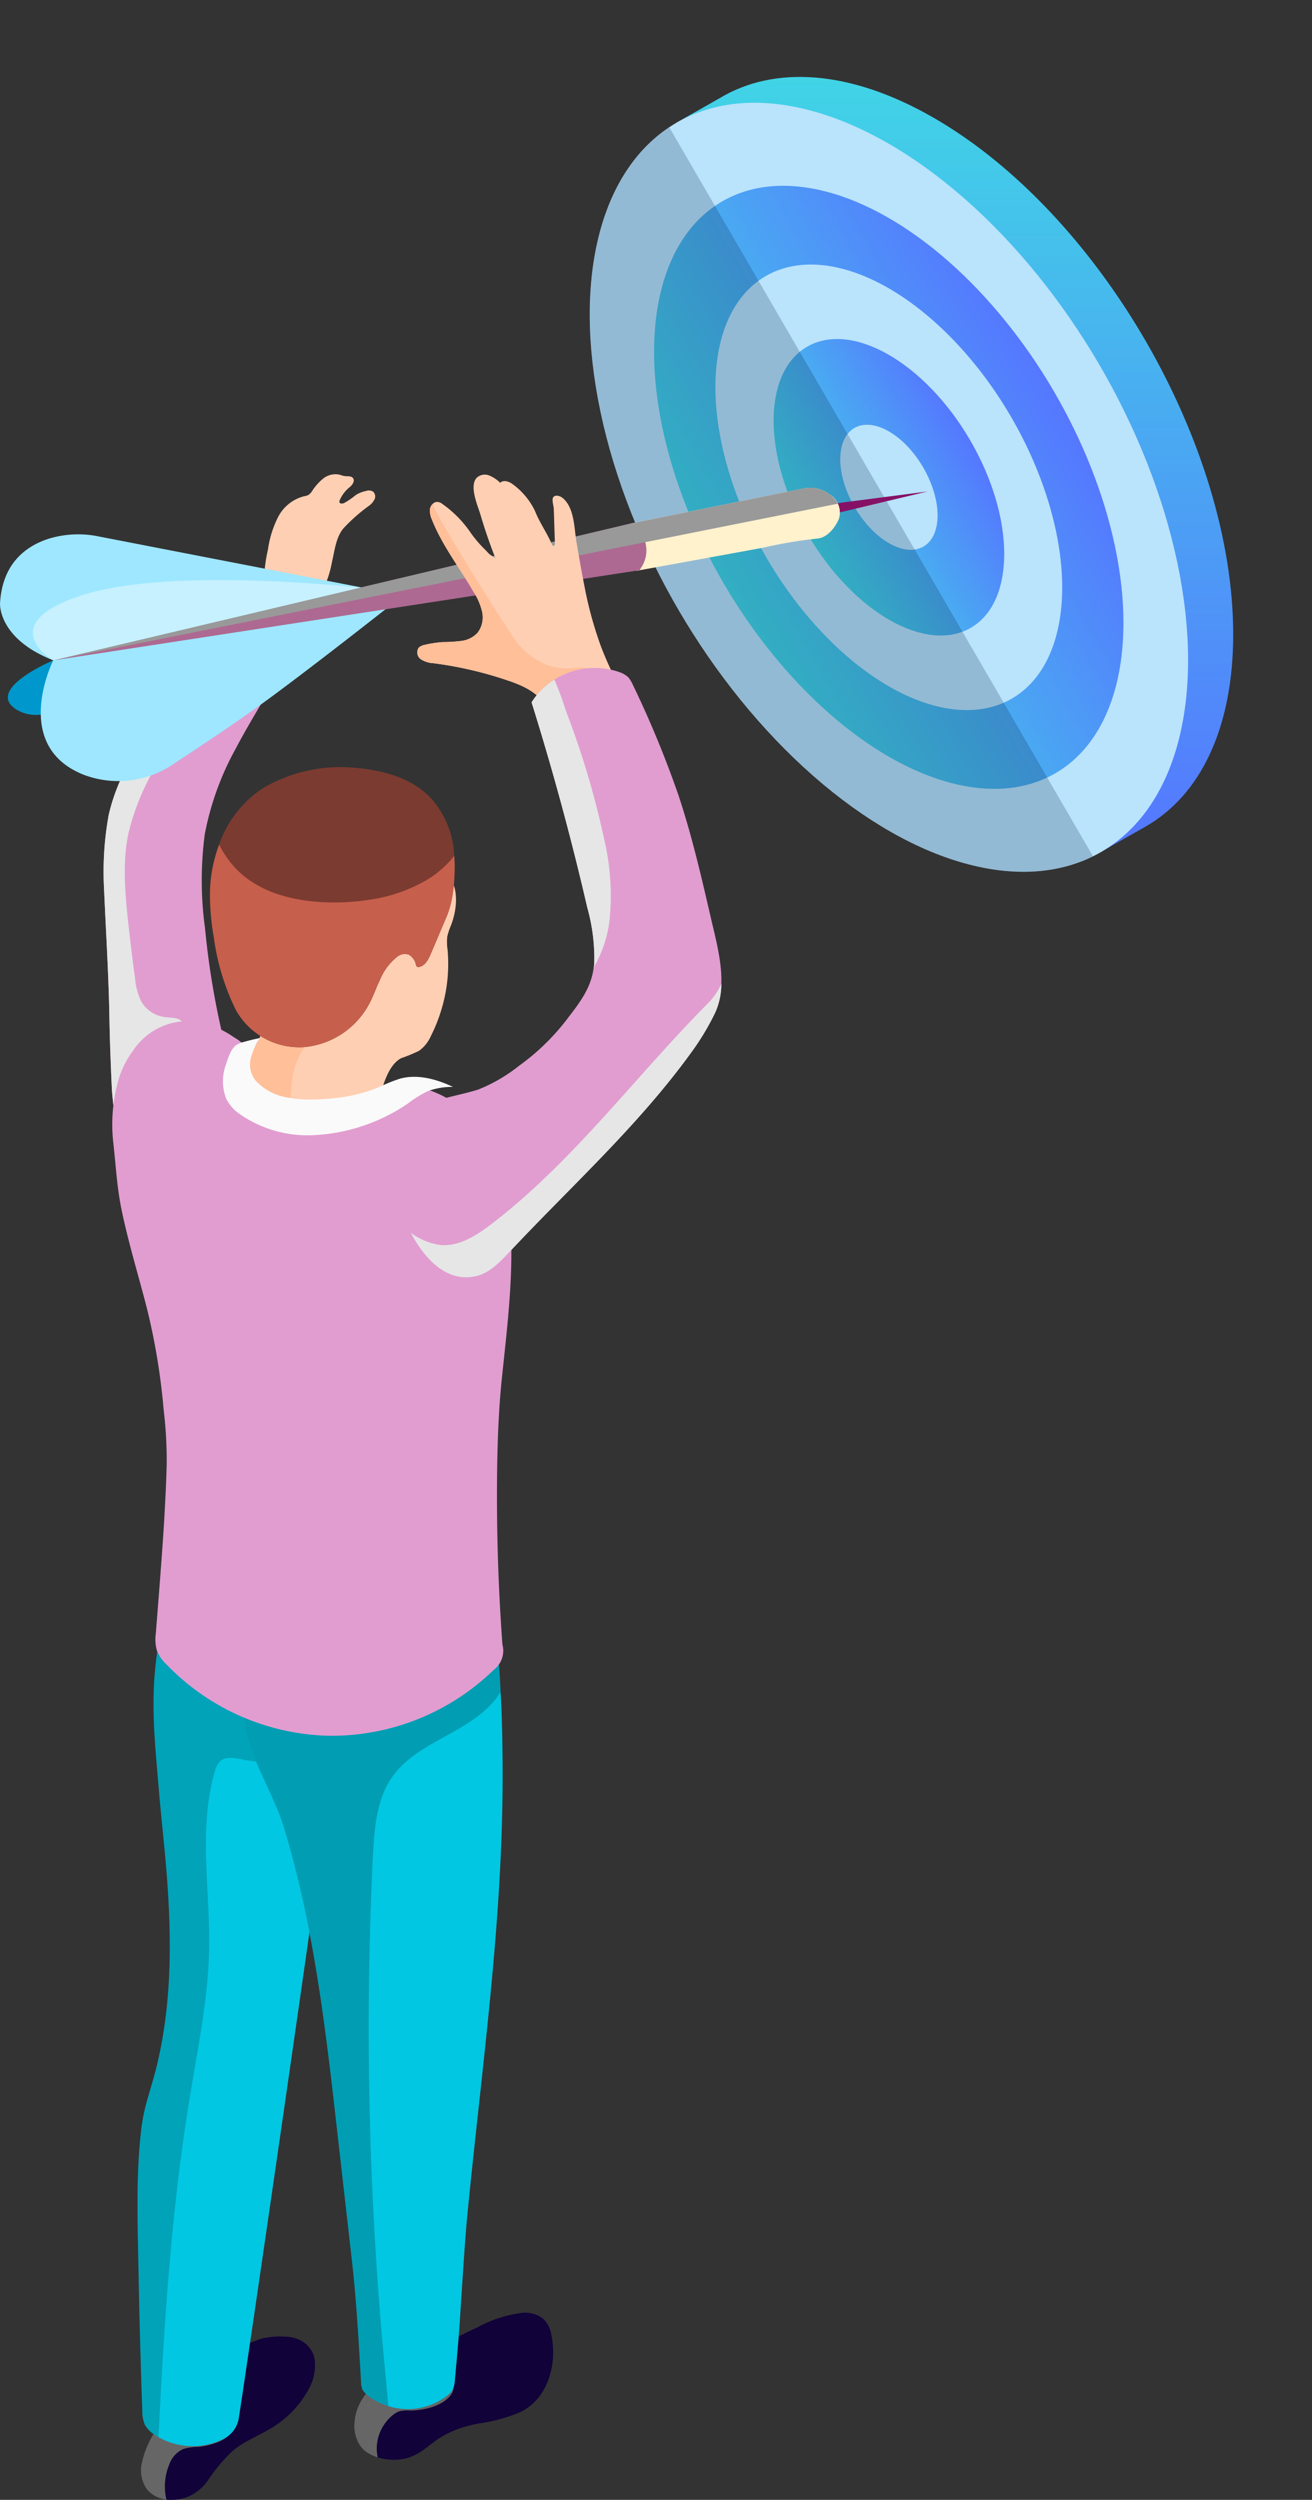
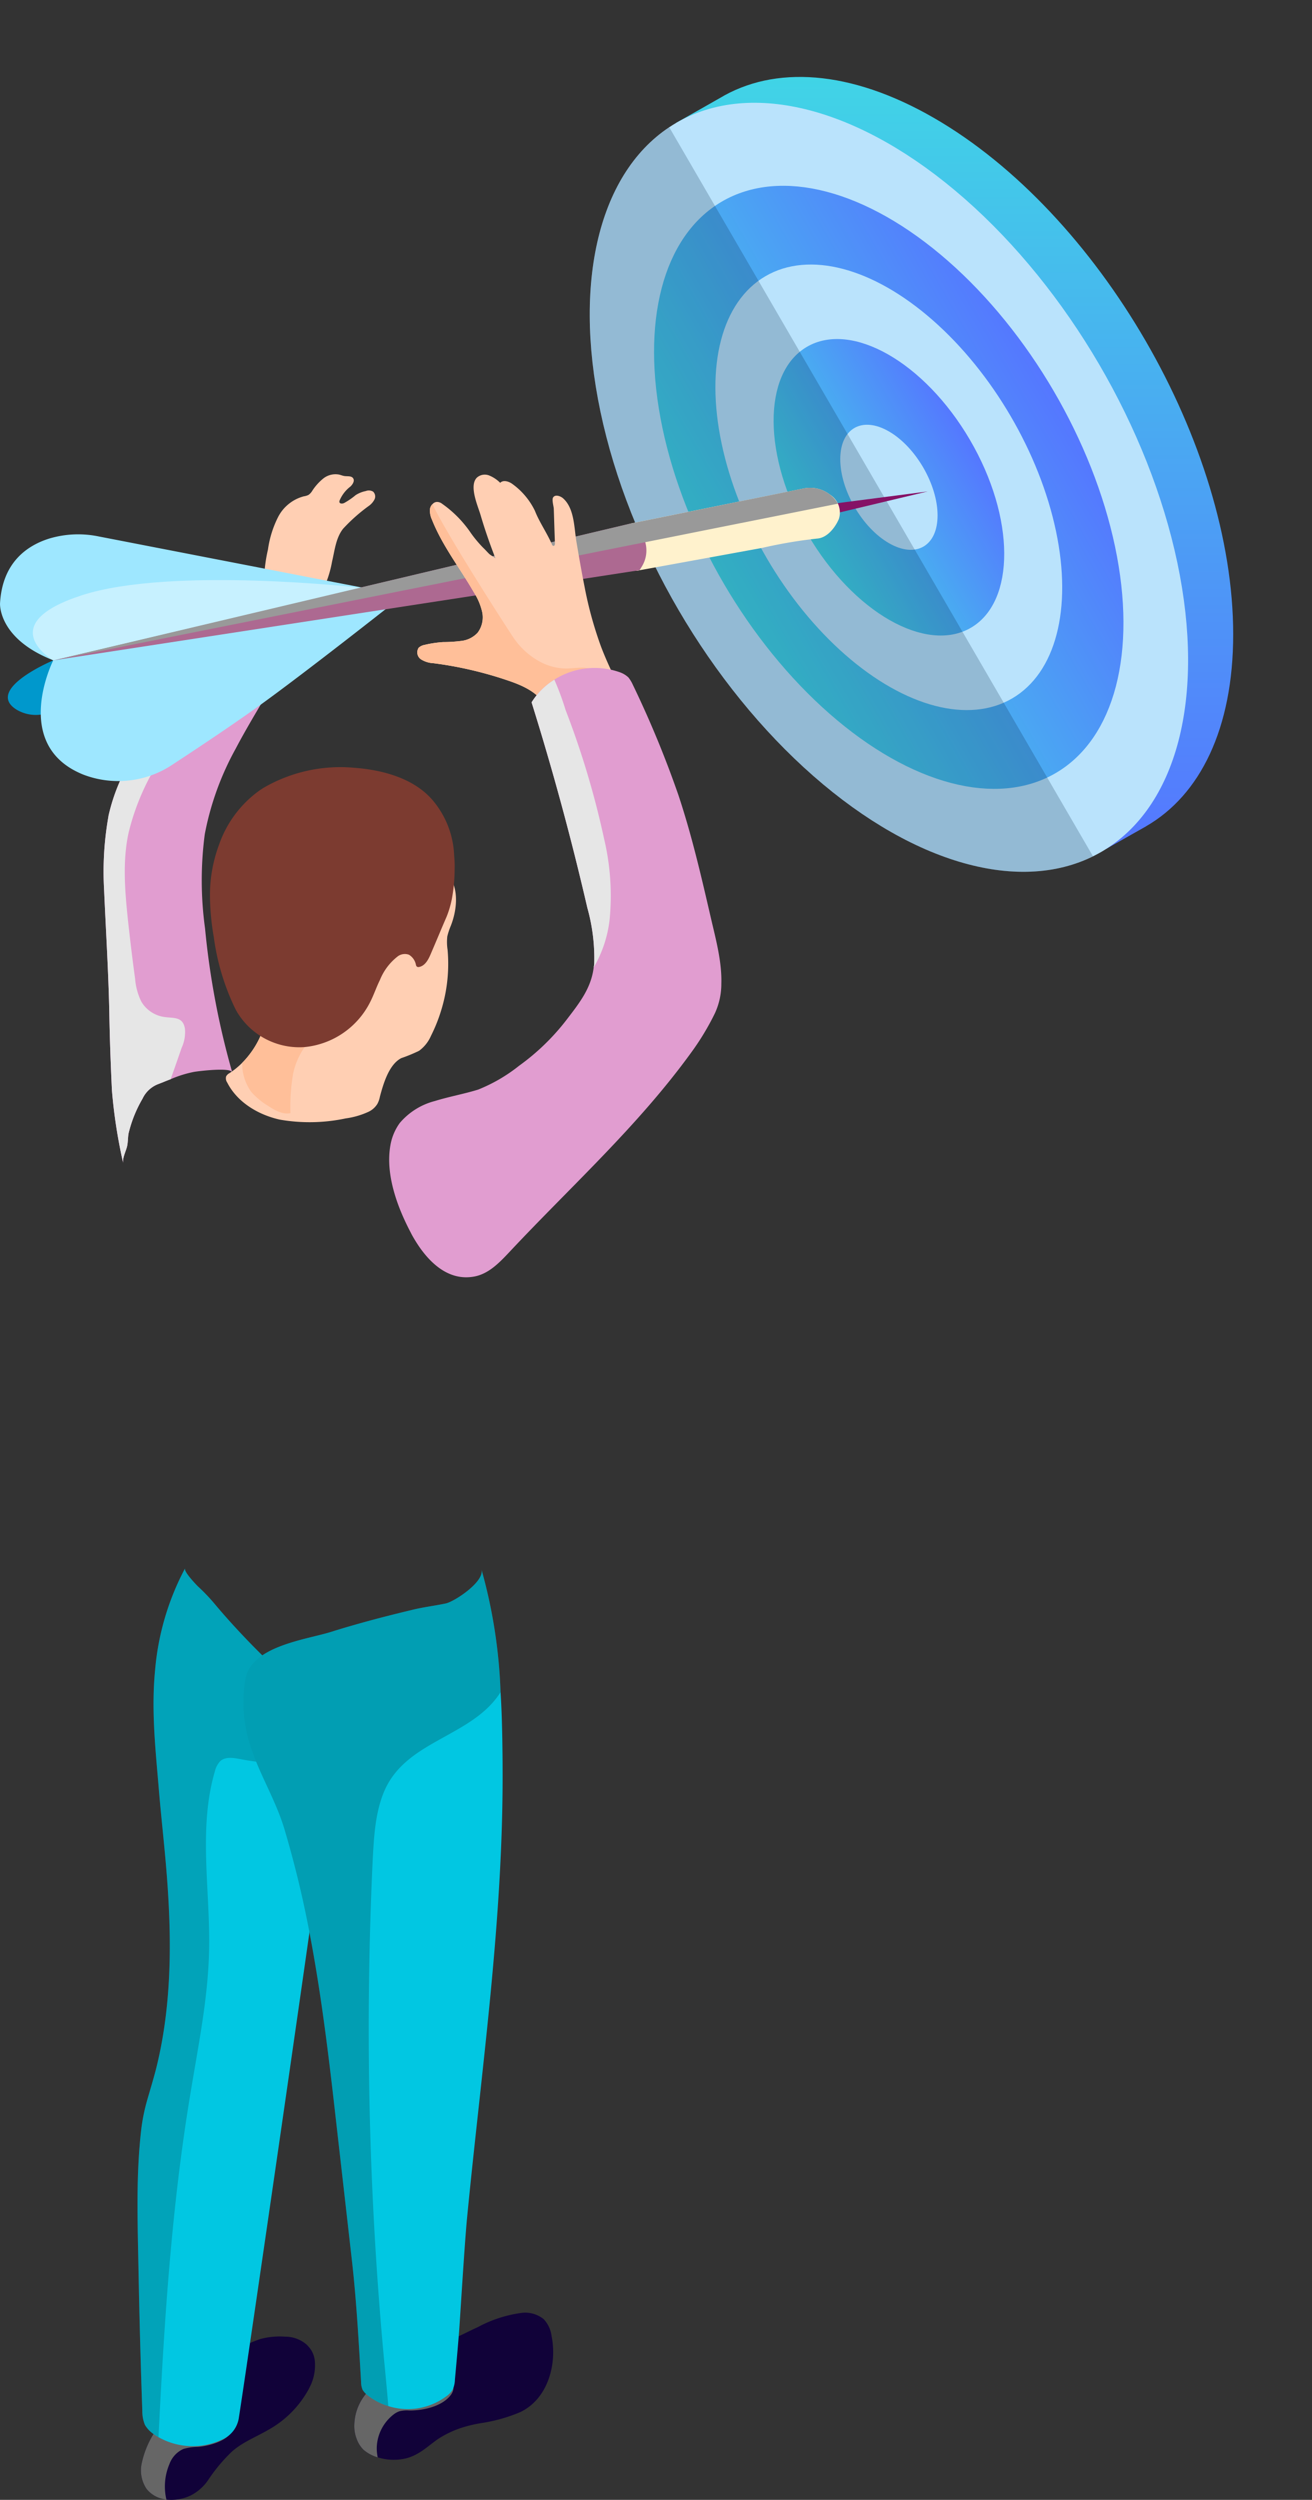
<svg xmlns="http://www.w3.org/2000/svg" width="209.414" height="398.788" viewBox="0 0 209.414 398.788">
  <rect x="0" y="0" width="209.414" height="398.788" fill="#333333" stroke="none" />
  <defs>
    <style>.a{fill:url(#a);}.b{fill:#bae3fc;}.c{fill:#002139;}.c,.t{opacity:0.21;}.c,.h,.q,.s,.t,.w{mix-blend-mode:multiply;}.c,.h,.o,.q,.s,.t,.w{isolation:isolate;}.d{fill:#f2f2f2;}.e{fill:#ffbf99;}.f{fill:#ffcfb3;}.g{fill:#e19dd0;}.h{fill:#e6e6e6;}.i{fill:#9ee7ff;}.j{fill:#0098cc;}.k{fill:#851266;}.l{fill:#fff2cd;}.m{fill:#ad6991;}.n{fill:#c7f1ff;}.o{fill:#999;mix-blend-mode:screen;}.p{fill:#110239;}.q{fill:#666;}.r{fill:#01c7e2;}.s{opacity:0.18;}.u{fill:#fafafa;}.v{fill:#7c3b30;}.w{fill:#c75f4d;}</style>
    <linearGradient id="a" x1="0.5" x2="0.5" y2="1" gradientUnits="objectBoundingBox">
      <stop offset="0" stop-color="#40d5e6" />
      <stop offset="1" stop-color="#57f" />
    </linearGradient>
  </defs>
  <g transform="translate(0 0)">
    <g transform="translate(0 0)">
      <g transform="translate(74.354)">
        <path class="a" d="M121.617,248.61c0-30.263-21.378-67.139-47.751-82.365-13.431-7.754-25.558-8.385-34.234-3.153l-6.971,3.955,2.1-.018c-5.444,5.757-8.649,14.741-8.649,26.441,0,30.262,21.379,67.138,47.751,82.365,10.409,6.009,20.033,7.732,27.877,5.774l-.42,1.24,6.411-3.622-.014,0C116.307,274.276,121.617,263.688,121.617,248.61Z" transform="translate(0.865 -147.422)" />
        <ellipse class="b" cx="67.321" cy="38.867" rx="67.321" ry="38.867" transform="translate(67.953 155.469) rotate(-120.311)" />
        <ellipse class="a" cx="52.805" cy="30.486" rx="52.805" ry="30.486" transform="matrix(-0.505, -0.863, 0.863, -0.505, 67.861, 138.707)" />
        <ellipse class="b" cx="39.014" cy="22.524" rx="39.014" ry="22.524" transform="matrix(-0.505, -0.863, 0.863, -0.505, 67.775, 122.782)" />
        <ellipse class="a" cx="25.949" cy="14.981" rx="25.949" ry="14.981" transform="translate(67.693 107.696) rotate(-120.311)" />
        <path class="b" d="M76.474,215.108c0,4.921-3.477,6.9-7.766,4.428s-7.766-8.473-7.766-13.394,3.478-6.9,7.766-4.428S76.474,210.188,76.474,215.108Z" transform="translate(-1.178 -132.891)" />
        <path class="c" d="M42.633,195.479c0,30.268,21.378,67.139,47.749,82.374,12.588,7.271,24.047,8.287,32.57,4.064L55.321,165.624C47.447,170.84,42.633,181.126,42.633,195.479Z" transform="translate(-22.851 -145.318)" />
      </g>
      <g transform="translate(16.555 75.638)">
        <path class="d" d="M134.263,226.483s1-3.95-6.764-5.853L126.788,222l-.032,2.387,3.026,2.03,2.736.775Z" transform="translate(-104.203 -198.649)" />
        <path class="e" d="M135.7,226.307a7.821,7.821,0,0,1-4.191-6.383q-1.889,2.677-3.724,5.387a6.9,6.9,0,0,0-.965,1.776,6.735,6.735,0,0,0-.131,2.523,2.054,2.054,0,0,0,.236.951,2.013,2.013,0,0,0,.5.48,9.036,9.036,0,0,0,3.053,1.762,1.83,1.83,0,0,0,1.069.014c1.051-.385,1.341-2.021,1.785-2.9A19.238,19.238,0,0,1,135.7,226.307Z" transform="translate(-105.064 -201.141)" />
        <path class="f" d="M133.008,242.013a2.936,2.936,0,0,1-.308,1.264,1.333,1.333,0,0,1-1.028.716,1.833,1.833,0,0,1-1.423-.892,3.53,3.53,0,0,0-1.205-1.232,5.362,5.362,0,0,0-1.4-.231,3.637,3.637,0,0,1-2.3-1.518,7.133,7.133,0,0,1-1.087-2.582,23.786,23.786,0,0,1,.227-9.74,16.566,16.566,0,0,1,1.608-5.165,6.492,6.492,0,0,1,4.1-3.316,2.568,2.568,0,0,0,.752-.222,2.093,2.093,0,0,0,.594-.634,8.334,8.334,0,0,1,1.771-1.984,3.13,3.13,0,0,1,2.51-.634c.3.068.594.2.9.24.476.063,1.065-.05,1.346.335.308.417-.054.988-.43,1.345a5.441,5.441,0,0,0-1.717,2.22.493.493,0,0,0-.032.254c.068.285.485.272.752.15a11.363,11.363,0,0,0,1.835-1.259,4.661,4.661,0,0,1,1.622-.652,1.332,1.332,0,0,1,1.169.091,1.059,1.059,0,0,1,.227,1.237,2.889,2.889,0,0,1-.874,1.015,27.493,27.493,0,0,0-4.123,3.647c-1.173,1.454-1.355,3.488-1.78,5.255a17.16,17.16,0,0,1-2.084,5.695,2.79,2.79,0,0,0-.276,3.384A5.75,5.75,0,0,1,133.008,242.013Z" transform="translate(-98.268 -215.778)" />
        <path class="g" d="M126.827,264.928c.281,6.451.689,12.979.829,19.471.068,4.163.222,8.354.421,12.522a82.559,82.559,0,0,0,1.8,11.634c-.163-.784.462-1.953.625-2.7.14-.661.122-1.323.218-1.984a20.385,20.385,0,0,1,2.251-5.613,4.551,4.551,0,0,1,2.492-2.31c.675-.258,1.327-.539,1.98-.779A18.244,18.244,0,0,1,141.17,294c.693-.122,5.858-.766,6.107.063a127.618,127.618,0,0,1-4.336-22.942,56.228,56.228,0,0,1-.045-15.031,45.792,45.792,0,0,1,4.92-13.623c2.265-4.308,4.9-8.426,7.271-12.685a25.064,25.064,0,0,0,1.735-3.312,8.139,8.139,0,0,1-4.453-1.454,6.192,6.192,0,0,1-1.237-1.069.511.511,0,0,1-.145-.227,4.682,4.682,0,0,1-.933-3.094,6.952,6.952,0,0,0-1.155,1.123c-.462.444-.924.911-1.386,1.377-.9.915-1.8,1.848-2.664,2.809-1.767,1.916-3.443,3.883-5.078,5.917a117.855,117.855,0,0,0-7.987,11.3,30.389,30.389,0,0,0-4.254,10c0,.091-.027.154-.032.222A50.533,50.533,0,0,0,126.827,264.928Z" transform="translate(-126.767 -198.645)" />
        <path class="h" d="M128.115,264.928c.281,6.451.689,12.979.829,19.471.068,4.163.222,8.354.421,12.522a82.555,82.555,0,0,0,1.8,11.634c-.163-.784.462-1.953.625-2.7.141-.661.122-1.323.218-1.984a20.385,20.385,0,0,1,2.251-5.613,4.551,4.551,0,0,1,2.492-2.31c.675-.258,1.327-.539,1.98-.779.6-1.654,1.182-3.334,1.762-5.015a5.968,5.968,0,0,0,.53-3.008c-.313-2.052-1.857-1.672-3.352-1.916a5.077,5.077,0,0,1-3.633-2.478,10.108,10.108,0,0,1-.974-3.629c-.439-3.162-.815-6.342-1.164-9.545-.471-4.558-.847-9.219.118-13.7a37.838,37.838,0,0,1,3.846-9.731,94.007,94.007,0,0,1,12.617-18.212c1.259-1.4,2.555-2.791,3.792-4.218a4.682,4.682,0,0,1-.933-3.094,6.952,6.952,0,0,0-1.155,1.123c-.462.444-.924.911-1.386,1.377-.9.915-1.8,1.848-2.664,2.809-1.767,1.916-3.443,3.883-5.078,5.917a117.852,117.852,0,0,0-7.987,11.3,30.389,30.389,0,0,0-4.254,10c0,.091-.027.154-.032.222A50.534,50.534,0,0,0,128.115,264.928Z" transform="translate(-128.055 -198.645)" />
      </g>
      <g transform="translate(0 77.815)">
        <g transform="translate(0 0.002)">
          <path class="i" d="M188.2,221.98l-42.876-8.317a16.133,16.133,0,0,0-7.842.32c-3.564,1.1-7.538,3.807-7.91,10.335,0,0-.429,6.163,9.784,9.564S188.2,221.98,188.2,221.98Z" transform="translate(-129.566 -205.904)" />
          <path class="j" d="M166.984,227.76s-11.03,4.606-5.865,7.847a5.994,5.994,0,0,0,5.525.333c3.081-1.317,8.265-3.542,8.431-3.678Z" transform="translate(-158.49 -200.228)" />
          <path class="k" d="M65.7,211.825l-.328-1.509L80,208.415Z" transform="translate(68.081 -207.838)" />
          <g transform="translate(98.554)">
            <path class="l" d="M105.138,208.106l-27.662,5.6.039.2a1.738,1.738,0,0,0-.446.071c-1.34.421-2.008,2.367-1.492,4.349s2.018,3.246,3.357,2.826l6.644-1.208L98.429,217.6a76.95,76.95,0,0,1,8.824-1.5c1.618-.1,2.9-1.744,3.489-3.127a3.376,3.376,0,0,0-1.439-3.9A5.164,5.164,0,0,0,105.138,208.106Z" transform="translate(-75.402 -208.001)" />
          </g>
          <path class="i" d="M128.857,230.254s-6.818,13.539,4.792,18.215a15.582,15.582,0,0,0,14.289-1.619c4.088-2.675,9.929-6.561,14.319-9.741,7.5-5.433,20.5-15.691,20.5-15.691l-26.245,3.835Z" transform="translate(-120.363 -202.722)" />
          <path class="m" d="M191.189,219.532,97.6,233.923l92.134-21.831h0a4.893,4.893,0,0,1,1.813,6.866Z" transform="translate(-89.104 -206.391)" />
          <path class="n" d="M133.355,231.377s-9.779-5.739,4.572-10.391,44.819-1.171,44.819-1.171Z" transform="translate(-124.861 -203.845)" />
        </g>
        <path class="o" d="M200.9,210.535,75.662,235.541,167.8,213.707l27.658-5.61a5.215,5.215,0,0,1,4.159.97A4.575,4.575,0,0,1,200.9,210.535Z" transform="translate(-67.166 -208)" />
      </g>
      <g transform="translate(17.934 75.725)">
        <g transform="translate(0 0)">
          <path class="p" d="M118.471,294.74a5.612,5.612,0,0,0,.375,2.14,4.6,4.6,0,0,0,1.082,1.736,5.811,5.811,0,0,0,1.337.871,4.738,4.738,0,0,0,.943.351,8.481,8.481,0,0,0,4.531.163c2.02-.515,3.357-1.833,4.978-3.006a16.286,16.286,0,0,1,3.612-1.785,21.834,21.834,0,0,1,3.5-.846,25.944,25.944,0,0,0,6.08-1.713c4.464-2.088,5.964-7.677,5.051-12.165a4.764,4.764,0,0,0-1.27-2.7,4.7,4.7,0,0,0-3.709-.962,20.407,20.407,0,0,0-6.811,2.256c-.986.443-1.948.938-2.934,1.4-1.972.943-4.04,1.578-5.989,2.631a21.827,21.827,0,0,0-1.857,1.174c-.611.447-1.217.895-1.809,1.361-1.4,1.13-3.074,1.9-4.387,3.151a8.153,8.153,0,0,0-2.516,4.223A8.682,8.682,0,0,0,118.471,294.74Z" transform="translate(-79.856 16.437)" />
          <path class="q" d="M121.78,288.8a5.613,5.613,0,0,0,.375,2.141,4.6,4.6,0,0,0,1.082,1.736,5.808,5.808,0,0,0,1.337.871,4.73,4.73,0,0,0,.943.351,7.064,7.064,0,0,1-.144-1.737,6.944,6.944,0,0,1,2.679-5.1,3.277,3.277,0,0,1,.938-.515,4.918,4.918,0,0,1,1.549-.12c2.16.024,5.19-.606,6.6-2.415,1.361-1.693-.471-3.925-2.068-4.651a11.924,11.924,0,0,0-4.012-.986c-.12,0-.236-.024-.356-.024-.611.447-1.217.895-1.809,1.361-1.4,1.13-3.074,1.9-4.387,3.151a8.154,8.154,0,0,0-2.516,4.223A8.683,8.683,0,0,0,121.78,288.8Z" transform="translate(-83.164 22.378)" />
          <path class="p" d="M127.26,301.934a4.581,4.581,0,0,0,2.727,1.6l.418.072a7.14,7.14,0,0,0,3.877-.659,7.451,7.451,0,0,0,2.819-2.511,26.5,26.5,0,0,1,3.781-4.507c1.712-1.506,3.872-2.328,5.844-3.478a16.414,16.414,0,0,0,6.412-6.5c.091-.188.188-.4.3-.611a7.637,7.637,0,0,0,.659-3.829,3.982,3.982,0,0,0-.683-1.9,6.205,6.205,0,0,0-.654-.75,5.219,5.219,0,0,0-3.406-1.246,11.874,11.874,0,0,0-4.04.4,34.2,34.2,0,0,0-6.032,2.886,15.286,15.286,0,0,0-4.815,3.454c-.823.938-1.361,2.02-2.184,2.934a5.324,5.324,0,0,0-.7.962c-.356.5-.611,1.01-.919,1.53-.466.842-1.126,1.6-1.664,2.4a14.751,14.751,0,0,0-2.492,5.469A5.3,5.3,0,0,0,127.26,301.934Z" transform="translate(-121.776 19.411)" />
          <path class="q" d="M129.983,293.764a4.582,4.582,0,0,0,2.727,1.6l.418.072a9.137,9.137,0,0,1,.471-5.637,4.243,4.243,0,0,1,2.232-2.439,8.361,8.361,0,0,1,2.3-.332c2.232-.164,7.047-1.5,5.214-4.671a4.887,4.887,0,0,0-2.843-2.068,10.74,10.74,0,0,0-6.2-.212c-.356.5-.611,1.01-.919,1.53-.467.842-1.126,1.6-1.664,2.4a14.751,14.751,0,0,0-2.492,5.469A5.3,5.3,0,0,0,129.983,293.764Z" transform="translate(-124.5 27.582)" />
          <path class="r" d="M125.773,363.846q.209,11.3.611,22.655a5.639,5.639,0,0,0,.423,2.256,4.6,4.6,0,0,0,1.409,1.477,6.594,6.594,0,0,0,.75.472,11.043,11.043,0,0,0,10.168.375,4.486,4.486,0,0,0,2.674-3.569c1.174-7.4,12.213-83.238,15.238-105.806.188-1.429.356-2.65.471-3.612a3.036,3.036,0,0,0-.072-1.53,2.97,2.97,0,0,0-1.01-1.077c-.3-.236-.611-.471-.914-.731a117.214,117.214,0,0,1-12.208-11.01c-1.9-1.972-3.762-4.016-5.522-6.128a29.815,29.815,0,0,0-2.535-2.631c-.327-.327-2.323-2.4-2.044-2.886a42.144,42.144,0,0,0-4.786,16.224c-.611,6.2.019,12.232.539,18.36.279,3.5.659,6.975.986,10.452,1.1,11.549,1.477,23.41-1.361,34.772-.471,1.833-1.01,3.55-1.506,5.31a30.275,30.275,0,0,0-.842,4.156C125.349,348.887,125.633,356.285,125.773,363.846Z" transform="translate(-121.602 -77.647)" />
          <path class="s" d="M125.773,363.846q.209,11.3.611,22.655a5.639,5.639,0,0,0,.423,2.256,4.6,4.6,0,0,0,1.409,1.477,6.594,6.594,0,0,0,.75.472c.914-18.293,2.064-36.585,5.07-54.637,1.246-7.658,2.843-15.286,3.006-23.011.212-9.557-1.76-19.375.919-28.557a3.609,3.609,0,0,1,.866-1.64c.847-.755,2.136-.52,3.266-.308,5.07.986,10.611.986,14.954-.846.188-1.429.356-2.65.471-3.612a3.036,3.036,0,0,0-.072-1.53,2.97,2.97,0,0,0-1.01-1.077c-.3-.236-.611-.471-.914-.731a117.214,117.214,0,0,1-12.208-11.01c-1.9-1.972-3.762-4.016-5.522-6.128a29.815,29.815,0,0,0-2.535-2.631c-.327-.327-2.323-2.4-2.044-2.886a42.144,42.144,0,0,0-4.786,16.224c-.611,6.2.019,12.232.539,18.36.279,3.5.659,6.975.986,10.452,1.1,11.549,1.477,23.41-1.361,34.772-.471,1.833-1.01,3.55-1.506,5.31a30.275,30.275,0,0,0-.842,4.156C125.349,348.887,125.633,356.285,125.773,363.846Z" transform="translate(-121.602 -77.647)" />
          <path class="r" d="M120.9,279.137c1.409,5.094,4.319,9.461,5.82,14.512a165.632,165.632,0,0,1,3.925,16.152c2.112,10.919,3.357,22,4.6,33.04.755,6.595,1.506,13.218,2.256,19.817.707,6.34,1.058,12.7,1.433,19.115a3.184,3.184,0,0,0,.236,1.241,2.982,2.982,0,0,0,.678.774,9.668,9.668,0,0,0,3.43,1.833,10.3,10.3,0,0,0,9.274-1.573,3.4,3.4,0,0,0,1.034-1.126,4.151,4.151,0,0,0,.327-1.529c.212-2.323.423-4.647.611-6.97.164-1.857.895-14.3,1.318-18.74,2.323-23.949,5.8-47.643,5.681-71.756,0-1.573-.024-3.151-.048-4.724-.048-2.487-.115-4.974-.279-7.465a82.531,82.531,0,0,0-3.054-19.606c.587,1.924-4.271,5.142-5.681,5.445-1.785.38-3.617.592-5.4,1.034-4.416,1.058-8.807,2.208-13.127,3.569-4.18,1.246-12.7,2.3-13.5,7.61A22.443,22.443,0,0,0,120.9,279.137Z" transform="translate(-99.234 -77.518)" />
          <path class="t" d="M120.967,279.137c1.409,5.094,4.319,9.461,5.82,14.512a165.63,165.63,0,0,1,3.925,16.152c2.112,10.919,3.357,22,4.6,33.04.755,6.595,1.506,13.218,2.256,19.817.707,6.34,1.058,12.7,1.433,19.115a3.183,3.183,0,0,0,.236,1.241,2.982,2.982,0,0,0,.678.774,9.668,9.668,0,0,0,3.43,1.833c-.212-2.655-.471-5.282-.726-7.937a571.911,571.911,0,0,1-1.76-79.245c.188-3.478.375-7.023,1.592-10.289,1.506-4.06,4.6-6.292,7.985-8.24,3.968-2.3,8.312-4.2,10.827-8.172a82.532,82.532,0,0,0-3.054-19.606c.587,1.924-4.271,5.142-5.681,5.445-1.784.38-3.617.592-5.4,1.034-4.416,1.058-8.807,2.208-13.127,3.569-4.18,1.246-12.7,2.3-13.5,7.61A22.443,22.443,0,0,0,120.967,279.137Z" transform="translate(-99.302 -77.518)" />
-           <path class="g" d="M120.034,253.589c.375,3.425.563,6.83,1.246,10.236,1.1,5.4,2.747,10.683,4.108,16.013a104.383,104.383,0,0,1,2.655,16.109,68.764,68.764,0,0,1,.491,8.5c-.067,3.03-.236,6.085-.4,9.11-.375,6.013-.866,12.025-1.337,18.038a6.761,6.761,0,0,0,.164,2.746,6.079,6.079,0,0,0,1.573,2.275,37.168,37.168,0,0,0,25.945,11.342,37.146,37.146,0,0,0,26.3-10.568,3.8,3.8,0,0,0,1.337-3.992c-.678-9.226-.962-18.5-.847-27.754.072-4.743.236-9.485.707-14.2.938-9.158,2.112-17.941,1.289-27.095a27.17,27.17,0,0,0-1.972-7.821,35.568,35.568,0,0,0-2.371-4.651,16.56,16.56,0,0,0-2.088-2.886,15.133,15.133,0,0,0-2.516-2.092c-.563-.351-1.126-.7-1.712-1.01a19.246,19.246,0,0,0-2.136-.914,6.771,6.771,0,0,0-2.958-.563c-.823.115-1.573.89-2.347,1.27a30.6,30.6,0,0,1-15.5,2.79,13.272,13.272,0,0,1-4.555-1.029c-.164-.072-.356-.168-.519-.26a6.06,6.06,0,0,1-3.025-3.454,1.976,1.976,0,0,1-.144-.539,3.12,3.12,0,0,1-.067-.539,1.865,1.865,0,0,1-.024-.375,12,12,0,0,1,.164-2.068,5.9,5.9,0,0,0,.072-1.265c0-.1-.024-.188-.024-.284a1.438,1.438,0,0,0-.12-.284,6.9,6.9,0,0,0-2.088-1.8,17.269,17.269,0,0,0-2.891-1.621,10.531,10.531,0,0,0-13.266,3.684,14.927,14.927,0,0,0-2.3,4.531A26.034,26.034,0,0,0,120.034,253.589Z" transform="translate(-119.856 -146.786)" />
          <path class="f" d="M121.92,263.742c1.6,3.146,4.93,5.142,8.379,5.916a27.758,27.758,0,0,0,10.52-.188,12.76,12.76,0,0,0,3.545-1.01,3.339,3.339,0,0,0,1.53-1.313,3.979,3.979,0,0,0,.4-1.15c.539-2.02,1.433-5.142,3.425-6.152a23.555,23.555,0,0,0,2.843-1.174,5.85,5.85,0,0,0,1.881-2.371,25.892,25.892,0,0,0,1.809-4.675,25.128,25.128,0,0,0,.842-9.062,8.143,8.143,0,0,1-.043-2.136,10.919,10.919,0,0,1,.563-1.693c1.222-3.1,1.453-7.561-1.929-9.437a6.84,6.84,0,0,0-5.82.139,14.051,14.051,0,0,0-4.791,3.29c-1.506,1.6-2.631,3.521-3.992,5.209a43.417,43.417,0,0,1-6.34,5.988A19.66,19.66,0,0,0,129.6,249.4a9.047,9.047,0,0,0-.635,1.5c-.75,1.972-1.058,4.084-2,5.989a14.233,14.233,0,0,1-2.65,3.709,12.535,12.535,0,0,1-2.02,1.645,1.279,1.279,0,0,0-.544.515A1.164,1.164,0,0,0,121.92,263.742Z" transform="translate(-103.589 -166.78)" />
          <path class="e" d="M126.375,243.241a7.68,7.68,0,0,0,1.453,4.651,11.628,11.628,0,0,0,2.655,2.208c1.077.7,2.323,1.429,3.593,1.174A30.915,30.915,0,0,1,134.5,245a11.427,11.427,0,0,1,2.16-4.695,4.837,4.837,0,0,0,1.289-3.593,3.736,3.736,0,0,0-1.712-2.722,5.832,5.832,0,0,0-2.982-.726,6.459,6.459,0,0,0-2.232.279c-.75,1.972-1.058,4.084-2,5.989A14.232,14.232,0,0,1,126.375,243.241Z" transform="translate(-105.649 -149.424)" />
-           <path class="u" d="M141.423,243.859a24.5,24.5,0,0,0,5.406-1.558,25.666,25.666,0,0,1,3.213-1.3c2.819-.77,5.835.067,8.471,1.313a11.128,11.128,0,0,0-4.036.683,18.034,18.034,0,0,0-3.208,2,29.17,29.17,0,0,1-14.661,4.993,18.98,18.98,0,0,1-12.246-3.42,6.611,6.611,0,0,1-2.044-2.371,7.719,7.719,0,0,1-.034-5.484c.308-.938.75-2.41,1.587-3.035a3.862,3.862,0,0,1,1.231-.534q1.292-.368,2.607-.63a9.988,9.988,0,0,0-1.356,2.857,4.108,4.108,0,0,0,.673,3.944,8.55,8.55,0,0,0,4.276,2.516,17.9,17.9,0,0,0,4.988.486A33.969,33.969,0,0,0,141.423,243.859Z" transform="translate(-104.145 -144.651)" />
          <path class="v" d="M121.738,246a39.581,39.581,0,0,0,.611,6.619,37.531,37.531,0,0,0,3.5,11.578,11.592,11.592,0,0,0,11.01,5.964,13.141,13.141,0,0,0,10.452-7.186c.587-1.15.986-2.371,1.549-3.5a9,9,0,0,1,2.91-3.829,1.912,1.912,0,0,1,1.736-.212,2.421,2.421,0,0,1,1.106,1.6.474.474,0,0,0,.164.3.443.443,0,0,0,.351.048c.962-.188,1.482-1.2,1.857-2.087.847-1.972,1.664-3.944,2.511-5.9a15.7,15.7,0,0,0,.847-2.838,26.151,26.151,0,0,0,.447-4.7,16.326,16.326,0,0,0-.072-2.184,14.487,14.487,0,0,0-3.5-8.966c-3.03-3.478-8.009-4.767-12.448-5.1a24.4,24.4,0,0,0-14.512,3.218c-.188.12-.351.236-.539.351a17.814,17.814,0,0,0-6.527,8.692A22.87,22.87,0,0,0,121.738,246Z" transform="translate(-106.158 -178.854)" />
-           <path class="w" d="M121.738,236.225a39.581,39.581,0,0,0,.611,6.619,37.53,37.53,0,0,0,3.5,11.578,11.592,11.592,0,0,0,11.01,5.965,13.141,13.141,0,0,0,10.452-7.186c.587-1.15.986-2.371,1.549-3.5a9,9,0,0,1,2.91-3.829,1.912,1.912,0,0,1,1.736-.212,2.421,2.421,0,0,1,1.106,1.6.474.474,0,0,0,.164.3.442.442,0,0,0,.351.048c.962-.188,1.482-1.2,1.857-2.087.847-1.972,1.664-3.944,2.511-5.9a15.692,15.692,0,0,0,.847-2.838,26.152,26.152,0,0,0,.447-4.7,16.326,16.326,0,0,0-.072-2.184,16.351,16.351,0,0,1-3.944,3.569,24.919,24.919,0,0,1-9.346,3.381,36.3,36.3,0,0,1-5.565.471c-5.94.048-12.352-1.313-16.32-5.753A16.639,16.639,0,0,1,123.2,228.1,22.87,22.87,0,0,0,121.738,236.225Z" transform="translate(-106.158 -169.081)" />
          <path class="f" d="M116.653,245.284a4.071,4.071,0,0,0,1.972.616,60.838,60.838,0,0,1,11.929,2.771c2.439.818,5.022,1.991,6.1,4.319.914,1.972,3.829,2.232,5.825,1.385.75-.332,1.429-.822,2.16-1.2a1.936,1.936,0,0,1,.515-.212,7.165,7.165,0,0,1,4.2-.423c-.519-.115-1.506-3.708-1.784-4.319-.774-1.6-1.506-3.218-2.136-4.863a60.88,60.88,0,0,1-2.679-9.721c-.471-2.347-.871-4.695-1.27-7.018-.394-2.256-.3-5.426-2.179-7.047-.356-.3-1.2-.659-1.554-.115-.236.351.072,1.361.1,1.76.067,1.857.115,3.709.188,5.565,0,.163-.048.4-.212.4-.14.024-.236-.12-.284-.26-.774-1.809-1.972-3.473-2.7-5.329a11.422,11.422,0,0,0-3.684-4.344c-.568-.375-1.385-.611-1.857-.12a5.33,5.33,0,0,0-1.761-1.174,1.886,1.886,0,0,0-1.972.356c-1.27,1.313.163,4.483.587,5.916q1.053,3.557,2.4,6.975c-.048-.12-.895-.587-1.058-.779-.327-.327-.587-.63-.914-.938a19.171,19.171,0,0,1-2-2.4,18.063,18.063,0,0,0-4.531-4.6,1.374,1.374,0,0,0-.779-.308.943.943,0,0,0-.774.351,1.319,1.319,0,0,0-.4.755,3.347,3.347,0,0,0,.308,1.712c1.645,4.156,4.459,7.725,6.691,11.6a9.941,9.941,0,0,1,1.337,3.17,4.065,4.065,0,0,1-.75,3.29,4.2,4.2,0,0,1-2.583,1.289,23.72,23.72,0,0,1-2.934.188,17.8,17.8,0,0,0-2.934.447,1.918,1.918,0,0,0-.938.447A1.338,1.338,0,0,0,116.653,245.284Z" transform="translate(-67.398 -215.831)" />
          <path class="e" d="M117.266,241.557a4.071,4.071,0,0,0,1.972.616,60.845,60.845,0,0,1,11.929,2.771c2.439.818,5.022,1.991,6.1,4.32.914,1.972,3.829,2.232,5.825,1.385.75-.332,1.429-.822,2.16-1.2a1.939,1.939,0,0,1,.515-.212c.024-.024.048-.072.072-.1.822-1.2,1.828-3.709.63-4.882a4.806,4.806,0,0,0-2.463-1.27,1.442,1.442,0,0,0-.308-.043c-1.217-.168-2.439.139-3.661.067a9,9,0,0,1-3.781-1.077,11.949,11.949,0,0,1-4.3-3.949c-1.082-1.616-9.841-15.19-12.588-20.635-.091-.192-.164-.38-.26-.543a1.319,1.319,0,0,0-.4.755,3.347,3.347,0,0,0,.308,1.712c1.645,4.156,4.459,7.725,6.691,11.6a9.941,9.941,0,0,1,1.337,3.17,4.065,4.065,0,0,1-.75,3.29,4.2,4.2,0,0,1-2.583,1.289,23.711,23.711,0,0,1-2.934.188,17.8,17.8,0,0,0-2.934.447,1.92,1.92,0,0,0-.938.447A1.338,1.338,0,0,0,117.266,241.557Z" transform="translate(-68.011 -212.104)" />
          <path class="g" d="M116.361,312.378c.024.072.067.12.091.188,2.02,3.713,5.426,7.706,10.144,6.739,2.256-.467,3.944-2.251,5.517-3.92,9.841-10.5,20.452-20.029,28.952-31.746a40.976,40.976,0,0,0,3.829-6.34,11.2,11.2,0,0,0,1.01-4.671c.115-3.545-.938-7.326-1.669-10.5-1.525-6.6-3.05-13.223-5.209-19.678a164.6,164.6,0,0,0-7.258-17.542,5.256,5.256,0,0,0-.7-1.15,3.88,3.88,0,0,0-1.433-.846,12.044,12.044,0,0,0-10.38,1.2,11.4,11.4,0,0,0-3.636,3.617q5.072,16.205,8.9,32.78a29.744,29.744,0,0,1,1.1,8.947,4.946,4.946,0,0,1-.091.587c-.4,3.285-2.28,5.657-4.276,8.264a36.24,36.24,0,0,1-7.629,7.4,25.868,25.868,0,0,1-6.527,3.8c-2.256.7-4.651,1.125-6.927,1.828a10.916,10.916,0,0,0-5.589,3.5,8.474,8.474,0,0,0-1.506,3.617C112.273,303.1,114.2,308.295,116.361,312.378Z" transform="translate(-68.703 -191.419)" />
-           <path class="h" d="M112.889,272.464c.024.072.067.12.091.188,2.02,3.713,5.426,7.706,10.144,6.739,2.256-.467,3.944-2.251,5.517-3.92,9.841-10.5,20.452-20.029,28.952-31.746a40.975,40.975,0,0,0,3.829-6.34,11.194,11.194,0,0,0,1.01-4.671,10.274,10.274,0,0,1-2.256,3.237c-11.549,11.65-21.39,25.1-34.421,35.084-2.419,1.852-5.281,3.685-8.312,3.333A10.509,10.509,0,0,1,112.889,272.464Z" transform="translate(-65.231 -151.505)" />
          <path class="h" d="M125.449,259.026a29.744,29.744,0,0,1,1.1,8.947,4.949,4.949,0,0,1-.091.587,19.5,19.5,0,0,0,2.559-7.749,39.271,39.271,0,0,0-.871-12.7,138.019,138.019,0,0,0-6.176-20.664,43.038,43.038,0,0,0-1.785-4.815,11.4,11.4,0,0,0-3.636,3.617Q121.622,242.45,125.449,259.026Z" transform="translate(-49.637 -189.933)" />
        </g>
      </g>
    </g>
  </g>
</svg>